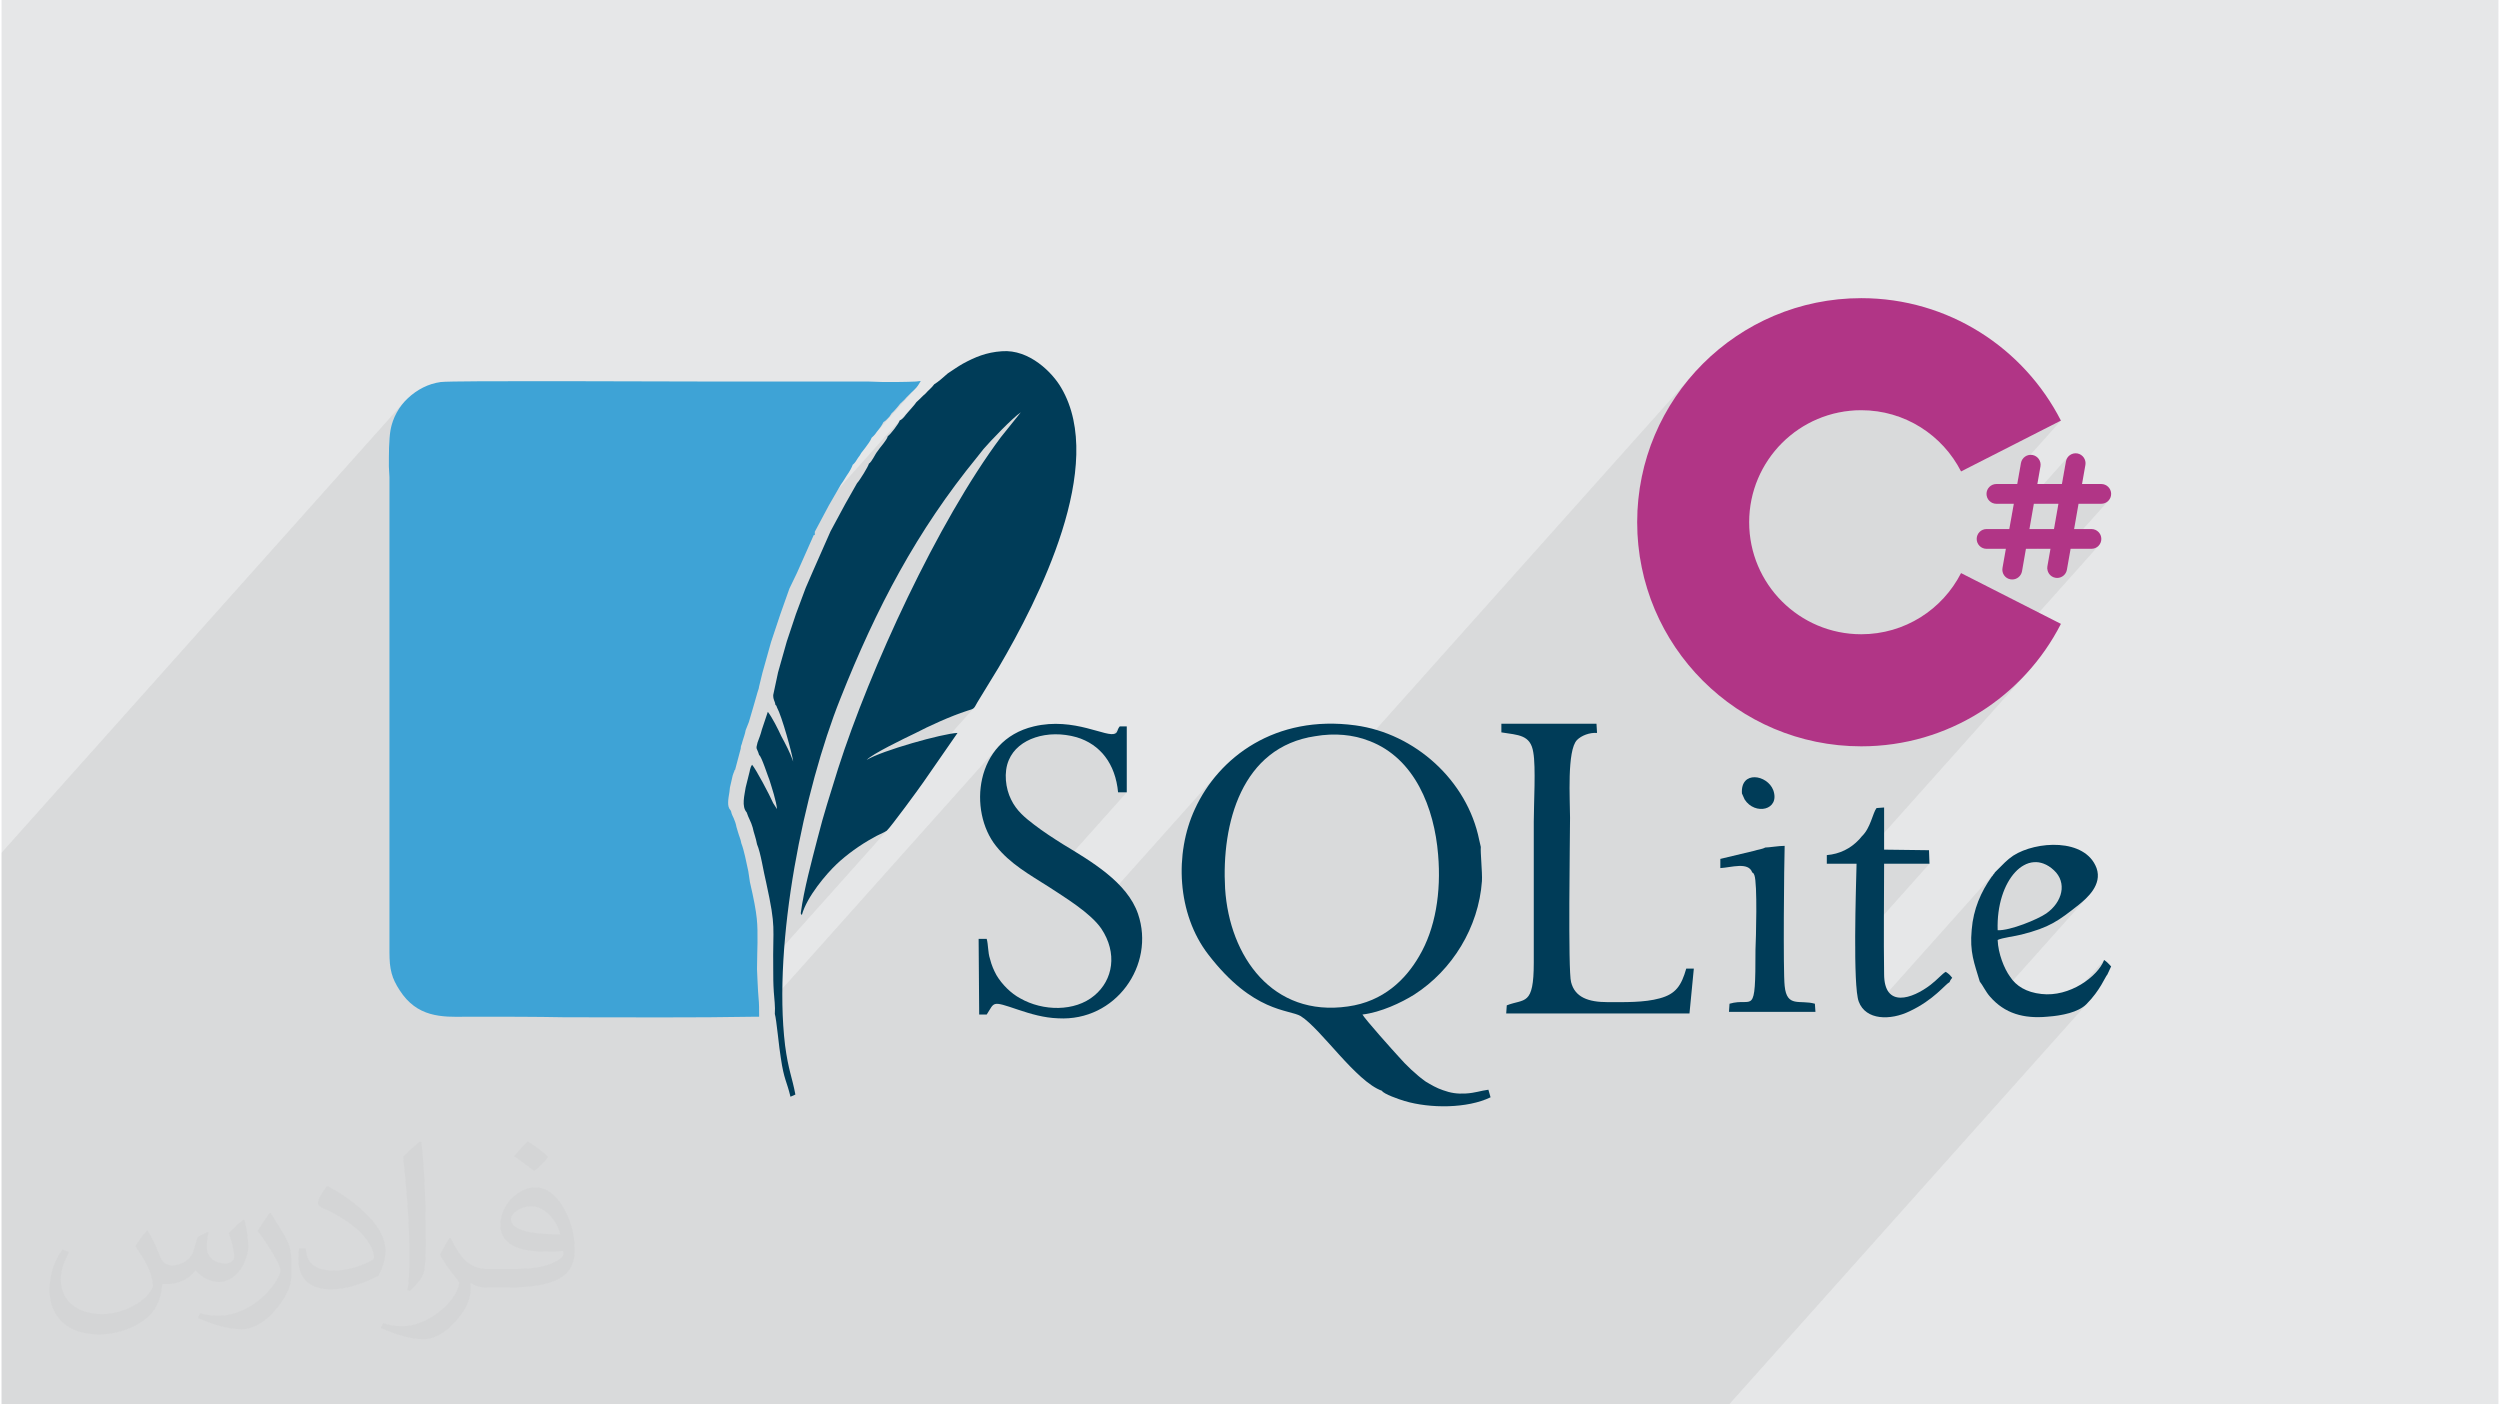
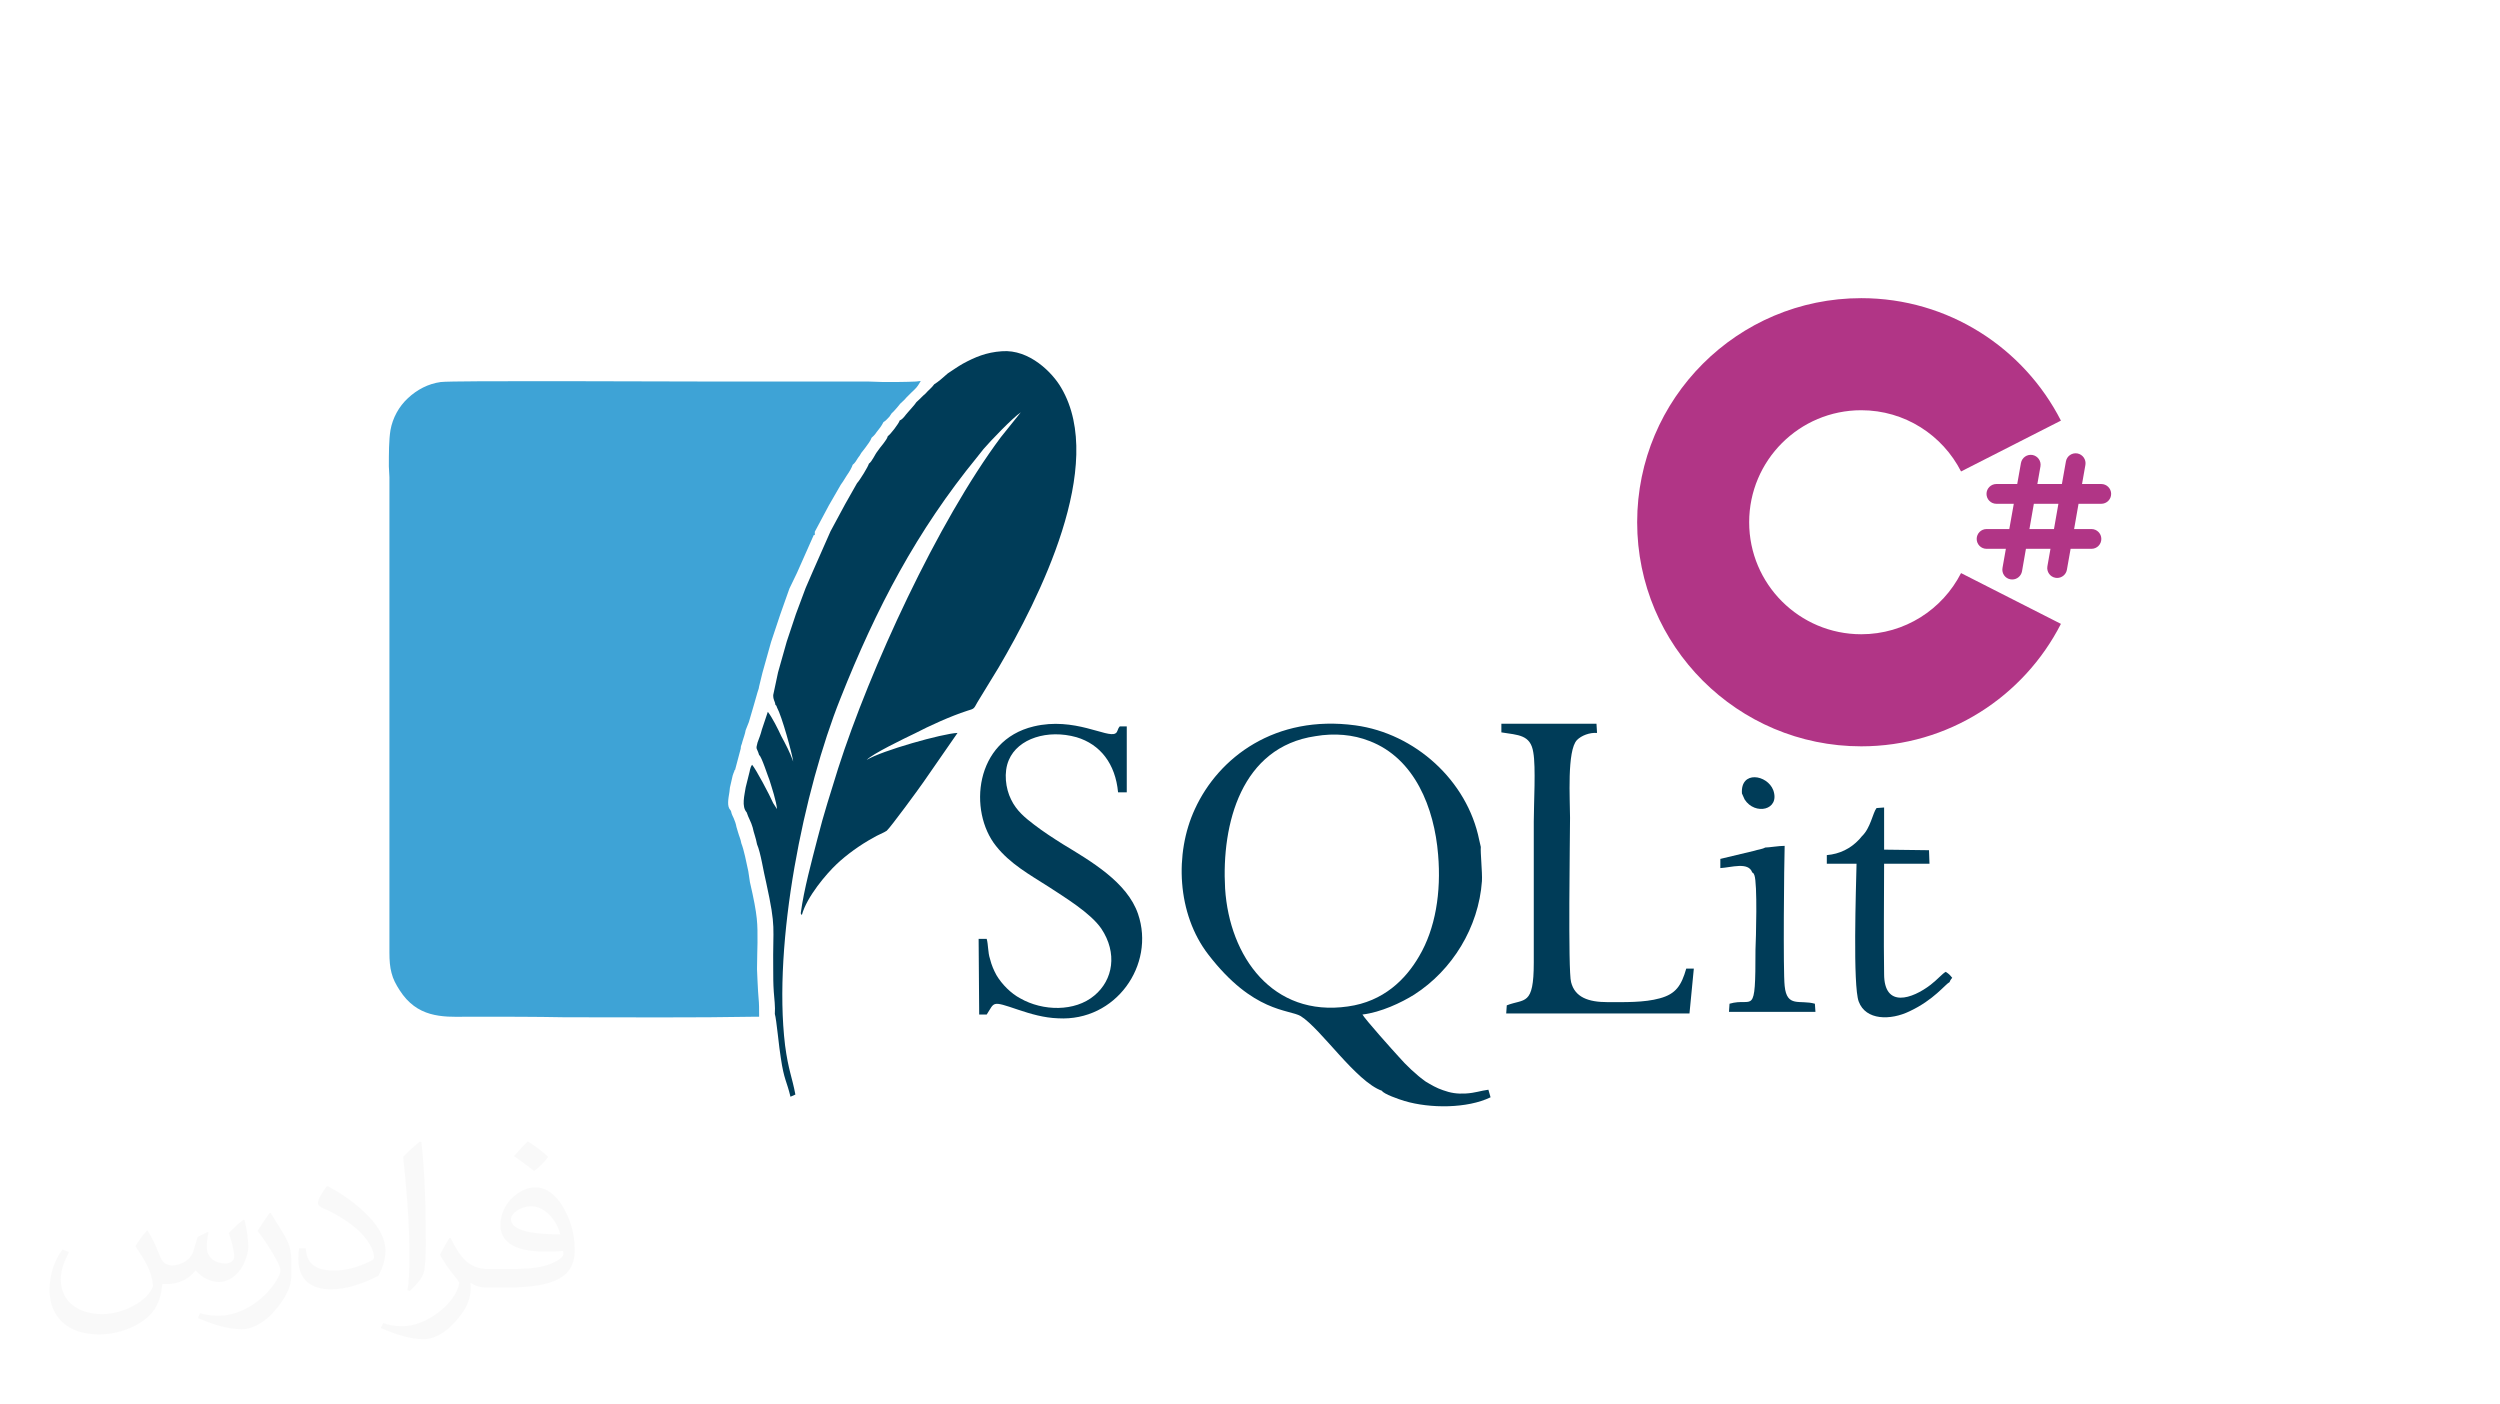
<svg xmlns="http://www.w3.org/2000/svg" xml:space="preserve" width="356px" height="200px" version="1.0" shape-rendering="geometricPrecision" text-rendering="geometricPrecision" image-rendering="optimizeQuality" fill-rule="evenodd" clip-rule="evenodd" viewBox="0 0 35600 20025">
  <g id="__x0023_Layer_x0020_1">
    <g id="_2804856892768">
-       <path fill="#E6E7E8" d="M0 0l35600 0 0 20025 -35600 0 0 -20025z" />
-       <path fill="#373435" fill-opacity="0.078" d="M18469 20025l1 0 27 0 35 0 58 0 15 0 153 0 26 0 63 0 55 0 63 0 63 0 59 0 52 0 0 0 77 0 73 0 0 0 2 0 243 0 29 0 0 0 66 0 170 0 157 0 647 0 260 0 486 0 297 0 4 0 1 0 4 0 1 0 277 0 111 0 153 0 199 0 62 0 87 0 270 0 5 0 101 0 239 0 94 0 25 0 952 0 87 0 41 0 269 0 2 0 5163 -5781 -69 75 -49 40 -58 34 -65 29 -71 23 -76 19 -78 14 -16 2 545 -610 74 -92 48 -91 -714 800 -16 2 -79 7 -124 6 -118 -4 -111 -16 -105 -27 -99 -41 -93 -53 -86 -68 -19 -18 1355 -1518 -53 57 -53 48 -47 39 -103 80 -92 70 -87 59 -86 52 -92 45 -102 42 -115 37 293 -328 63 -74 45 -80 26 -83 7 -83 -15 -82 -37 -78 -60 -71 -144 -92 -144 -21 -138 43 -125 99 -600 672 12 -64 27 -99 34 -96 40 -92 45 -89 51 -86 53 -77 12 -14 3 -3 2 -3 2 -3 2 -4 2 -4 2 -2 13 -15 2 -3 2 -3 2 -3 2 -5 3 -5 -1796 2011 -29 -15 -68 -65 -49 -89 -15 -55 -11 -79 -9 -100 -7 -117 -5 -132 -2 -143 -2 -151 0 -1 1060 -1187 -647 0 -404 452 1 -27 3 -131 2 -117 3 -99 2 -77 2421 -2711 -152 154 -161 144 -170 132 -180 121 -188 109 -196 97 -203 83 -140 46 2418 -2708 -21 18 -24 13 -27 8 -28 3 -297 0 -311 348 -10 -16 -8 -26 -3 -17 869 -972 -21 17 -24 13 -27 8 -28 3 -324 0 -573 642 -29 0 252 -282 63 -360 -202 0 252 -282 57 -321 8 -28 12 -24 17 -22 -824 923 44 -246 -203 0 252 -282 46 -258 577 -646 -1424 725 -52 -96 -59 -91 -65 -86 -70 -82 -76 -77 -80 -72 -86 -67 -90 -60 -94 -55 -97 -48 -102 -41 -105 -35 -108 -27 -110 -20 -114 -12 -115 -4 -164 8 -158 24 -153 40 -147 53 -140 68 -131 80 -123 92 -114 103 -103 113 -1800 2016 -18 -50 -79 -306 -48 -317 -17 -327 17 -326 48 -318 79 -306 107 -293 135 -280 160 -263 184 -246 -4588 5137 -47 -17 -92 -25 -94 -19 -97 -11 -98 -6 -100 1 -100 8 -101 14 -190 40 -171 60 -155 78 -139 96 -123 112 -1108 1241 10 -77 28 -133 35 -130 43 -126 51 -121 69 -137 80 -133 90 -128 101 -122 -1832 2051 -87 -75 -102 -78 -106 -74 -105 -71 -99 -64 -90 -59 -61 -38 1171 -1311 -124 0 -22 -147 -39 -134 -54 -120 -69 -107 -73 -82 231 -259 8 -10 6 -10 5 -12 4 -13 6 -14 8 -15 13 -17 -298 333 -89 -71 -109 -62 -121 -46 -153 -32 -152 -9 -145 12 -136 32 -123 53 -106 71 -86 90 -467 522 2 -22 22 -129 36 -125 52 -120 67 -112 83 -103 -3203 3586 -1 -7 -3 -39 -3 -38 -3 -42 -2 -42 -1 -40 -1 -40 -1 -40 0 -39 0 -40 0 -40 -1 -160 1655 -1852 -36 39 -15 9 -21 12 -26 12 -28 14 -29 14 -28 13 -25 14 -20 12 -70 39 -71 44 -70 46 -69 48 -66 50 -64 50 -60 51 -54 50 -59 57 -67 74 -357 399 6 -31 2435 -2727 -14 10 -18 9 -26 9 -35 11 -92 31 -97 36 -98 40 -99 43 -97 44 -94 44 -89 43 -82 42 -68 33 -90 44 -103 51 -108 55 -105 56 -93 54 -73 47 -46 38 -566 634 6 -19 37 -124 39 -124 38 -122 38 -122 44 -135 47 -138 50 -142 52 -145 55 -148 57 -151 60 -152 62 -155 64 -156 67 -158 68 -159 70 -160 72 -160 73 -160 75 -161 76 -160 78 -160 78 -158 80 -158 81 -156 82 -154 83 -152 83 -150 84 -147 84 -144 85 -142 85 -137 85 -134 85 -130 85 -126 85 -120 85 -116 285 -355 -52 40 -67 59 -76 72 -80 79 -79 81 -72 76 -61 67 -45 50 -2956 3310 27 -127 124 -439 131 -393 138 -370 100 -231 255 -578 208 -386 170 -300 18 -22 23 -32 27 -41 28 -44 26 -44 23 -41 16 -32 5 -14 20 -22 16 -20 16 -23 16 -26 15 -26 14 -25 15 -23 14 -20 17 -25 21 -26 22 -28 22 -29 22 -29 19 -28 15 -26 4 -13 43 -48 27 -31 4 -5 579 -649 15 -19 0 0 -574 643 4 -6 28 -37 23 -34 1 -3 75 -83 14 -16 14 -17 14 -18 7 -9 24 -27 15 -17 -152 170 1 -2 196 -220 16 -17 14 -18 13 -17 12 -17 -243 272 4 -10 -7179 8040 -4 -7 -15 -30 -14 -30 -3 -8 6567 -7353 -11 10 -11 10 -6546 7330 -8 -20 -11 -31 -1 -4 6877 -7701 -9 10 -10 9 -8 8 -8 7 -6 6 -6838 7657 0 -1 7477 -8372 -11 13 -12 12 -11 11 -12 11 -11 11 -12 11 -38 38 -39 39 -29 32 0 0 -11 10 -11 10 -11 11 -11 11 -12 11 -229 256 -10 6 -7014 7854 0 0 -8 -32 -6 -33 -6 -35 -4 -35 -3 -37 -2 -38 -1 -41 0 -42 0 -6775 -8 -154 0 -68 0 -68 1 -69 2 -68 3 -66 4 -63 5 -60 8 -55 14 -65 20 -64 25 -62 30 -59 33 -56 38 -53 42 -50 -5747 6435 0 184 0 490 0 163 0 6775 0 254 65 0 1 0 4 0 1 0 3 0 1 0 4 0 1 0 1 0 2 0 5 0 7 0 1 0 5 0 69 0 4 0 102 0 5 0 7 0 0 0 1 0 0 0 5 0 12 0 2 0 0 0 3 0 1 0 40 0 35 0 4 0 10 0 65 0 44 0 15 0 39 0 136 0 262 0 82 0 0 0 25 0 191 0 220 0 214 0 55 0 22 0 64 0 64 0 32 0 38 0 136 0 19 0 57 0 67 0 103 0 13 0 21 0 148 0 23 0 78 0 119 0 243 0 89 0 11 0 5 0 261 0 113 0 163 0 192 0 298 0 129 0 168 0 52 0 459 0 59 0 22 0 8 0 111 0 43 0 33 0 103 0 0 0 144 0 296 0 71 0 11 0 27 0 189 0 69 0 573 0 135 0 235 0 244 0 21 0 11 0 31 0 630 0 123 0 124 0 94 0 631 0 78 0 30 0 227 0 124 0 33 0 155 0 169 0 357 0 76 0 161 0 335 0 283 0 53 0 422 0 610 0 629 0 110 0 316 0 338 0 55 0 0 0 45 0 275 0 146 0 196 0 227 0 14 0 66 0 47 0 372 0 100 0 663 0 372 0 83 0 80 0 158 0 96 0 96 0 88 0 48 0 70 0 28 0 29 0 88 0 52 0 45 0 15 0 58 0 48 0 8 0 73 0 97 0 34 0 46 0 9 0 15 0 4 0 53 0 29 0 50 0 38 0 60 0 19 0 6 0 177 0 18 0 92 0 85 0 1 0 62 0 18 0 3 0 8 0 18 0 22 0 41 0 24 0 68 0 151 0zm-6234 -13529l0 0z" />
      <g>
        <path fill="#003C58" d="M13299 5478c-39,54 -85,85 -123,131 -47,39 -78,77 -132,124 -30,46 -77,92 -115,138 -46,47 -69,101 -124,124 -7,38 -138,208 -169,223 -15,62 -108,154 -147,216 -38,46 -77,146 -123,177 -8,39 -131,239 -169,278l-170 300 -208 386 -255 578 -100 231 -138 370 -131 393 -124 439 -69 324c0,77 23,77 31,139 23,23 7,0 23,38 69,124 216,656 231,771 -46,-131 -108,-247 -170,-362 -46,-100 -131,-270 -192,-347l-85 254c-15,62 -39,124 -62,185 -30,108 -7,70 23,178 31,7 132,323 147,354 31,100 100,308 108,416l-54 -84c-54,-124 -247,-486 -301,-548 -31,39 -31,93 -46,139l-46 185c-16,108 -62,270 15,355 23,77 62,131 85,215 15,77 46,147 62,239 54,124 92,393 131,548 146,670 92,601 100,1233 0,108 0,208 8,323 7,101 23,209 15,316 23,70 62,501 85,625 46,316 85,331 138,555l70 -31c-46,-247 -100,-347 -147,-701 -177,-1473 270,-3646 787,-4941 516,-1303 1094,-2397 1950,-3445 30,-39 61,-77 92,-116 92,-108 416,-447 532,-524l-285 355c-902,1210 -1866,3306 -2320,4724 -100,324 -208,655 -293,995 -85,331 -193,724 -239,1063 0,23 8,16 15,31 70,-262 355,-593 494,-724 138,-132 339,-278 524,-378 46,-31 162,-77 192,-100 54,-47 455,-594 524,-694l486 -701c-208,7 -1087,254 -1295,385 77,-85 540,-308 686,-378 208,-108 509,-246 748,-323 108,-31 92,-31 146,-124l301 -493c570,-971 1541,-2883 894,-3985 -123,-216 -455,-555 -848,-524 -223,15 -385,85 -555,177 -69,39 -146,93 -216,139 -61,54 -138,123 -192,154l0 0z" />
        <path fill="#3EA3D6" fill-rule="nonzero" d="M11102 8762l-131 393 -123 439 -47 193c0,15 -7,38 -23,84 -23,85 -69,239 -123,424l-46 116c-8,54 -31,108 -46,162l-8 31c-16,38 -16,54 -16,69 -30,116 -61,231 -84,316l-8 -15 0 23c-8,15 -15,38 -23,61l-39 170 -7 62c-16,100 -39,208 15,262l8 15c7,39 23,69 38,100 16,39 31,77 39,124l23 77c15,54 38,100 46,154 39,100 70,262 100,401l23 154c116,501 108,593 108,863 0,93 -7,208 -7,378l7 162 8 154 8 108c7,69 7,146 7,223l0 31 -38 0c-894,16 -1819,8 -2736,8 -424,-8 -856,-8 -1318,-8l-77 0c-363,8 -709,8 -956,-377 -54,-85 -93,-155 -116,-247 -23,-85 -30,-177 -30,-293l0 -6775 -8 -154c0,-177 0,-378 23,-517 31,-177 123,-339 247,-454 131,-124 293,-208 470,-232 177,-23 3067,-7 3869,-7l2227 0 216 7c154,0 316,0 463,-7l69 -8 -38 62c-31,46 -62,69 -93,100l-38 38 -39 39c-23,31 -54,54 -85,85 -31,38 -61,77 -92,108l-31 30c-8,16 -23,31 -31,47 -31,31 -54,61 -85,77l-8 15c-15,31 -53,85 -92,131 -23,39 -54,62 -69,77 -16,47 -54,93 -93,147 -15,23 -38,46 -54,69l-23 39 0 0 -23 31c-23,38 -46,77 -77,100 -8,31 -46,100 -85,154 -31,54 -69,108 -85,131l-169 293 -201 377 0 47 -15 0 -239 539 -108 224 -131 370 0 0z" />
        <g>
          <path fill="#003C58" d="M18733 10496c269,-46 539,-23 770,69 648,247 925,956 979,1619 46,539 -38,1056 -270,1449 -192,331 -508,647 -1017,717 -1071,154 -1688,-709 -1750,-1681 -53,-925 232,-2019 1288,-2173zm948 5056c23,46 246,123 323,146 363,108 894,108 1226,-53l-31 -108c-116,15 -185,46 -324,54 -123,7 -216,-8 -323,-47 -93,-31 -170,-77 -247,-123 -131,-92 -285,-239 -385,-355 -85,-92 -471,-524 -517,-601 262,-31 555,-169 740,-285 540,-347 917,-956 964,-1618 7,-124 -24,-417 -16,-486l-23 -100c-170,-848 -917,-1519 -1765,-1634 -1141,-155 -1950,454 -2289,1194 -293,632 -255,1496 192,2074 640,832 1149,778 1318,878 293,185 787,933 1157,1064l0 0z" />
          <path fill="#003C58" d="M14046 14465c116,-177 62,-200 447,-69 185,62 370,116 571,123 824,47 1387,-763 1140,-1487 -154,-455 -678,-756 -1071,-995 -146,-92 -277,-177 -408,-277 -131,-100 -255,-200 -332,-362 -77,-154 -108,-386 -31,-563 131,-308 555,-439 964,-324 339,101 555,378 593,786l124 0 0 -940 -100 0c-39,46 -24,77 -62,100 -116,70 -586,-239 -1164,-100 -848,201 -933,1210 -539,1704 200,254 477,408 755,585 223,147 593,370 747,594 232,347 170,732 -100,955 -277,232 -732,224 -1056,39 -131,-69 -262,-200 -339,-331 -38,-70 -69,-139 -92,-232 -31,-92 -23,-200 -47,-285l-115 0 8 1079 107 0 0 0z" />
          <path fill="#003C58" d="M21839 10727c38,208 7,732 7,987l0 2011c0,625 -131,509 -385,609l-8 116 2613 0 62 -640 -108 0c-69,239 -146,362 -378,424 -223,62 -501,54 -747,54 -270,0 -463,-69 -517,-285 -46,-154 -15,-2097 -15,-2343 0,-255 -46,-964 100,-1110 62,-62 177,-108 285,-100l-8 -131 -1356 0 0 123c239,39 416,31 455,285l0 0z" />
-           <path fill="#003C58" d="M28460 13263c-24,-717 423,-1203 801,-856 193,178 123,455 -108,617 -123,85 -516,247 -693,239zm-255 732c39,46 85,147 147,216 208,239 477,316 817,285 208,-15 439,-62 555,-177 200,-200 269,-393 300,-424l54 -116c-38,-38 -54,-61 -100,-92 -92,239 -493,532 -894,485 -216,-23 -362,-115 -447,-246 -85,-116 -170,-332 -177,-524 61,-31 254,-54 339,-77 401,-101 524,-193 817,-424 115,-93 339,-285 254,-524 -162,-432 -863,-386 -1187,-178 -92,62 -146,124 -216,193 -23,23 -23,23 -46,46 -8,16 -8,16 -23,31 -8,16 -8,16 -23,31 -154,216 -262,463 -285,755 -31,324 38,478 115,740l0 0z" />
          <path fill="#003C58" d="M26525 11922l-39 46c-123,131 -277,208 -462,224l0 123 424 0c-8,354 -54,1742 31,1965 100,270 454,270 724,139 347,-162 509,-385 571,-416 15,-39 23,-39 38,-62 -38,-46 -46,-54 -92,-85 -47,24 -116,108 -216,185 -262,201 -663,340 -663,-154 -8,-524 0,-1048 0,-1572l647 0 -7 -193 -640 -8 0 -601 -108 8c-54,69 -85,285 -208,401l0 0z" />
          <path fill="#003C58" d="M25145 12084c-38,23 -108,30 -154,46l-485 116 0 131c154,-8 400,-93 454,61 23,16 16,8 31,39 46,115 23,917 16,1063 0,987 -31,671 -370,771l-8 116 1233 0 -8 -116c-215,-61 -400,62 -431,-254 -23,-201 -8,-1758 0,-1997 -85,0 -224,24 -278,24l0 0z" />
          <path fill="#003C58" d="M24814 11313l38 85c147,231 509,154 409,-131 -85,-224 -470,-286 -447,46z" />
        </g>
        <g>
          <path fill="#B13586" fill-rule="nonzero" d="M27938 8171c-264,518 -802,872 -1423,872 -882,0 -1598,-715 -1598,-1597 0,-882 716,-1597 1598,-1597 621,0 1159,355 1423,873l1424 -725c-529,-1036 -1605,-1746 -2847,-1746 -1764,0 -3195,1431 -3195,3195 0,1764 1431,3195 3195,3195 1242,0 2318,-710 2847,-1746l-1424 -724z" />
          <path fill="#B13586" fill-rule="nonzero" d="M29937 7183c78,0 141,-63 141,-141 0,-78 -63,-141 -141,-141l-274 0 48 -272c13,-77 -38,-150 -115,-164 -77,-13 -150,38 -163,115l-57 321 -350 0 44 -250c14,-77 -38,-150 -114,-164 -77,-13 -150,38 -164,115l-53 299 -297 0c-78,0 -141,63 -141,141 0,78 63,141 141,141l248 0 -64 360 -324 0c-78,0 -141,63 -141,141 0,78 63,141 141,141l275 0 -48 272c-14,77 37,150 114,163 8,2 17,2 25,2 67,0 126,-48 139,-116l56 -321 350 0 -44 250c-13,76 38,150 115,163 8,2 16,2 24,2 67,0 127,-48 139,-116l53 -299 297 0c78,0 141,-63 141,-141 0,-78 -63,-141 -141,-141l-247 0 63 -360 324 0zm-674 360l0 0 -350 0 63 -360 350 0 -63 360z" />
        </g>
      </g>
      <path fill="#373435" fill-opacity="0.031" d="M2082 17547c68,104 112,203 155,312 32,64 49,183 199,183 44,0 107,-14 163,-45 63,-33 111,-83 136,-159l60 -202 146 -72 10 10c-20,77 -25,149 -25,206 0,170 146,234 262,234 68,0 129,-34 129,-95 0,-81 -34,-217 -78,-339 68,-68 136,-136 214,-191l12 6c34,144 53,287 53,381 0,93 -41,196 -75,264 -70,132 -194,238 -344,238 -114,0 -241,-58 -328,-163l-5 0c-82,101 -209,193 -412,193l-63 0c-10,134 -39,229 -83,314 -121,237 -480,404 -818,404 -470,0 -706,-272 -706,-633 0,-223 73,-431 185,-578l92 38c-70,134 -117,262 -117,385 0,338 275,499 592,499 294,0 658,-187 724,-404 -25,-237 -114,-348 -250,-565 41,-72 94,-144 160,-221l12 0zm5421 -1274c99,62 196,136 291,221 -53,74 -119,142 -201,202 -95,-77 -190,-143 -287,-213 66,-74 131,-146 197,-210zm51 926c-160,0 -291,105 -291,183 0,168 320,219 703,217 -48,-196 -216,-400 -412,-400zm-359 895c208,0 390,-6 529,-41 155,-39 286,-118 286,-171 0,-15 0,-31 -5,-46 -87,8 -187,8 -274,8 -282,0 -498,-64 -583,-222 -21,-44 -36,-93 -36,-149 0,-152 66,-303 182,-406 97,-85 204,-138 313,-138 197,0 354,158 464,408 60,136 101,293 101,491 0,132 -36,243 -118,326 -153,148 -435,204 -867,204l-196 0 0 0 -51 0c-107,0 -184,-19 -245,-66l-10 0c3,25 5,50 5,72 0,97 -32,221 -97,320 -192,287 -400,410 -580,410 -182,0 -405,-70 -606,-161l36 -70c65,27 155,46 279,46 325,0 752,-314 805,-619 -12,-25 -34,-58 -65,-93 -95,-113 -155,-208 -211,-307 48,-95 92,-171 133,-239l17 -2c139,282 265,445 546,445l44 0 0 0 204 0zm-1408 299c24,-130 26,-276 26,-413l0 -202c0,-377 -48,-926 -87,-1282 68,-75 163,-161 238,-219l22 6c51,450 63,972 63,1452 0,126 -5,250 -17,340 -7,114 -73,201 -214,332l-31 -14zm-1449 -596c7,177 94,318 398,318 189,0 349,-50 526,-135 32,-14 49,-33 49,-49 0,-111 -85,-258 -228,-392 -139,-126 -323,-237 -495,-311 -59,-25 -78,-52 -78,-77 0,-51 68,-158 124,-235l19 -2c197,103 417,256 580,427 148,157 240,316 240,489 0,128 -39,250 -102,361 -216,109 -446,192 -674,192 -277,0 -466,-130 -466,-436 0,-33 0,-84 12,-150l95 0zm-501 -503l172 278c63,103 122,215 122,392l0 227c0,183 -117,379 -306,573 -148,132 -279,188 -400,188 -180,0 -386,-56 -624,-159l27 -70c75,21 162,37 269,37 342,-2 692,-252 852,-557 19,-35 26,-68 26,-90 0,-36 -19,-75 -34,-110 -87,-165 -184,-315 -291,-453 56,-89 112,-174 173,-258l14 2z" />
    </g>
  </g>
</svg>